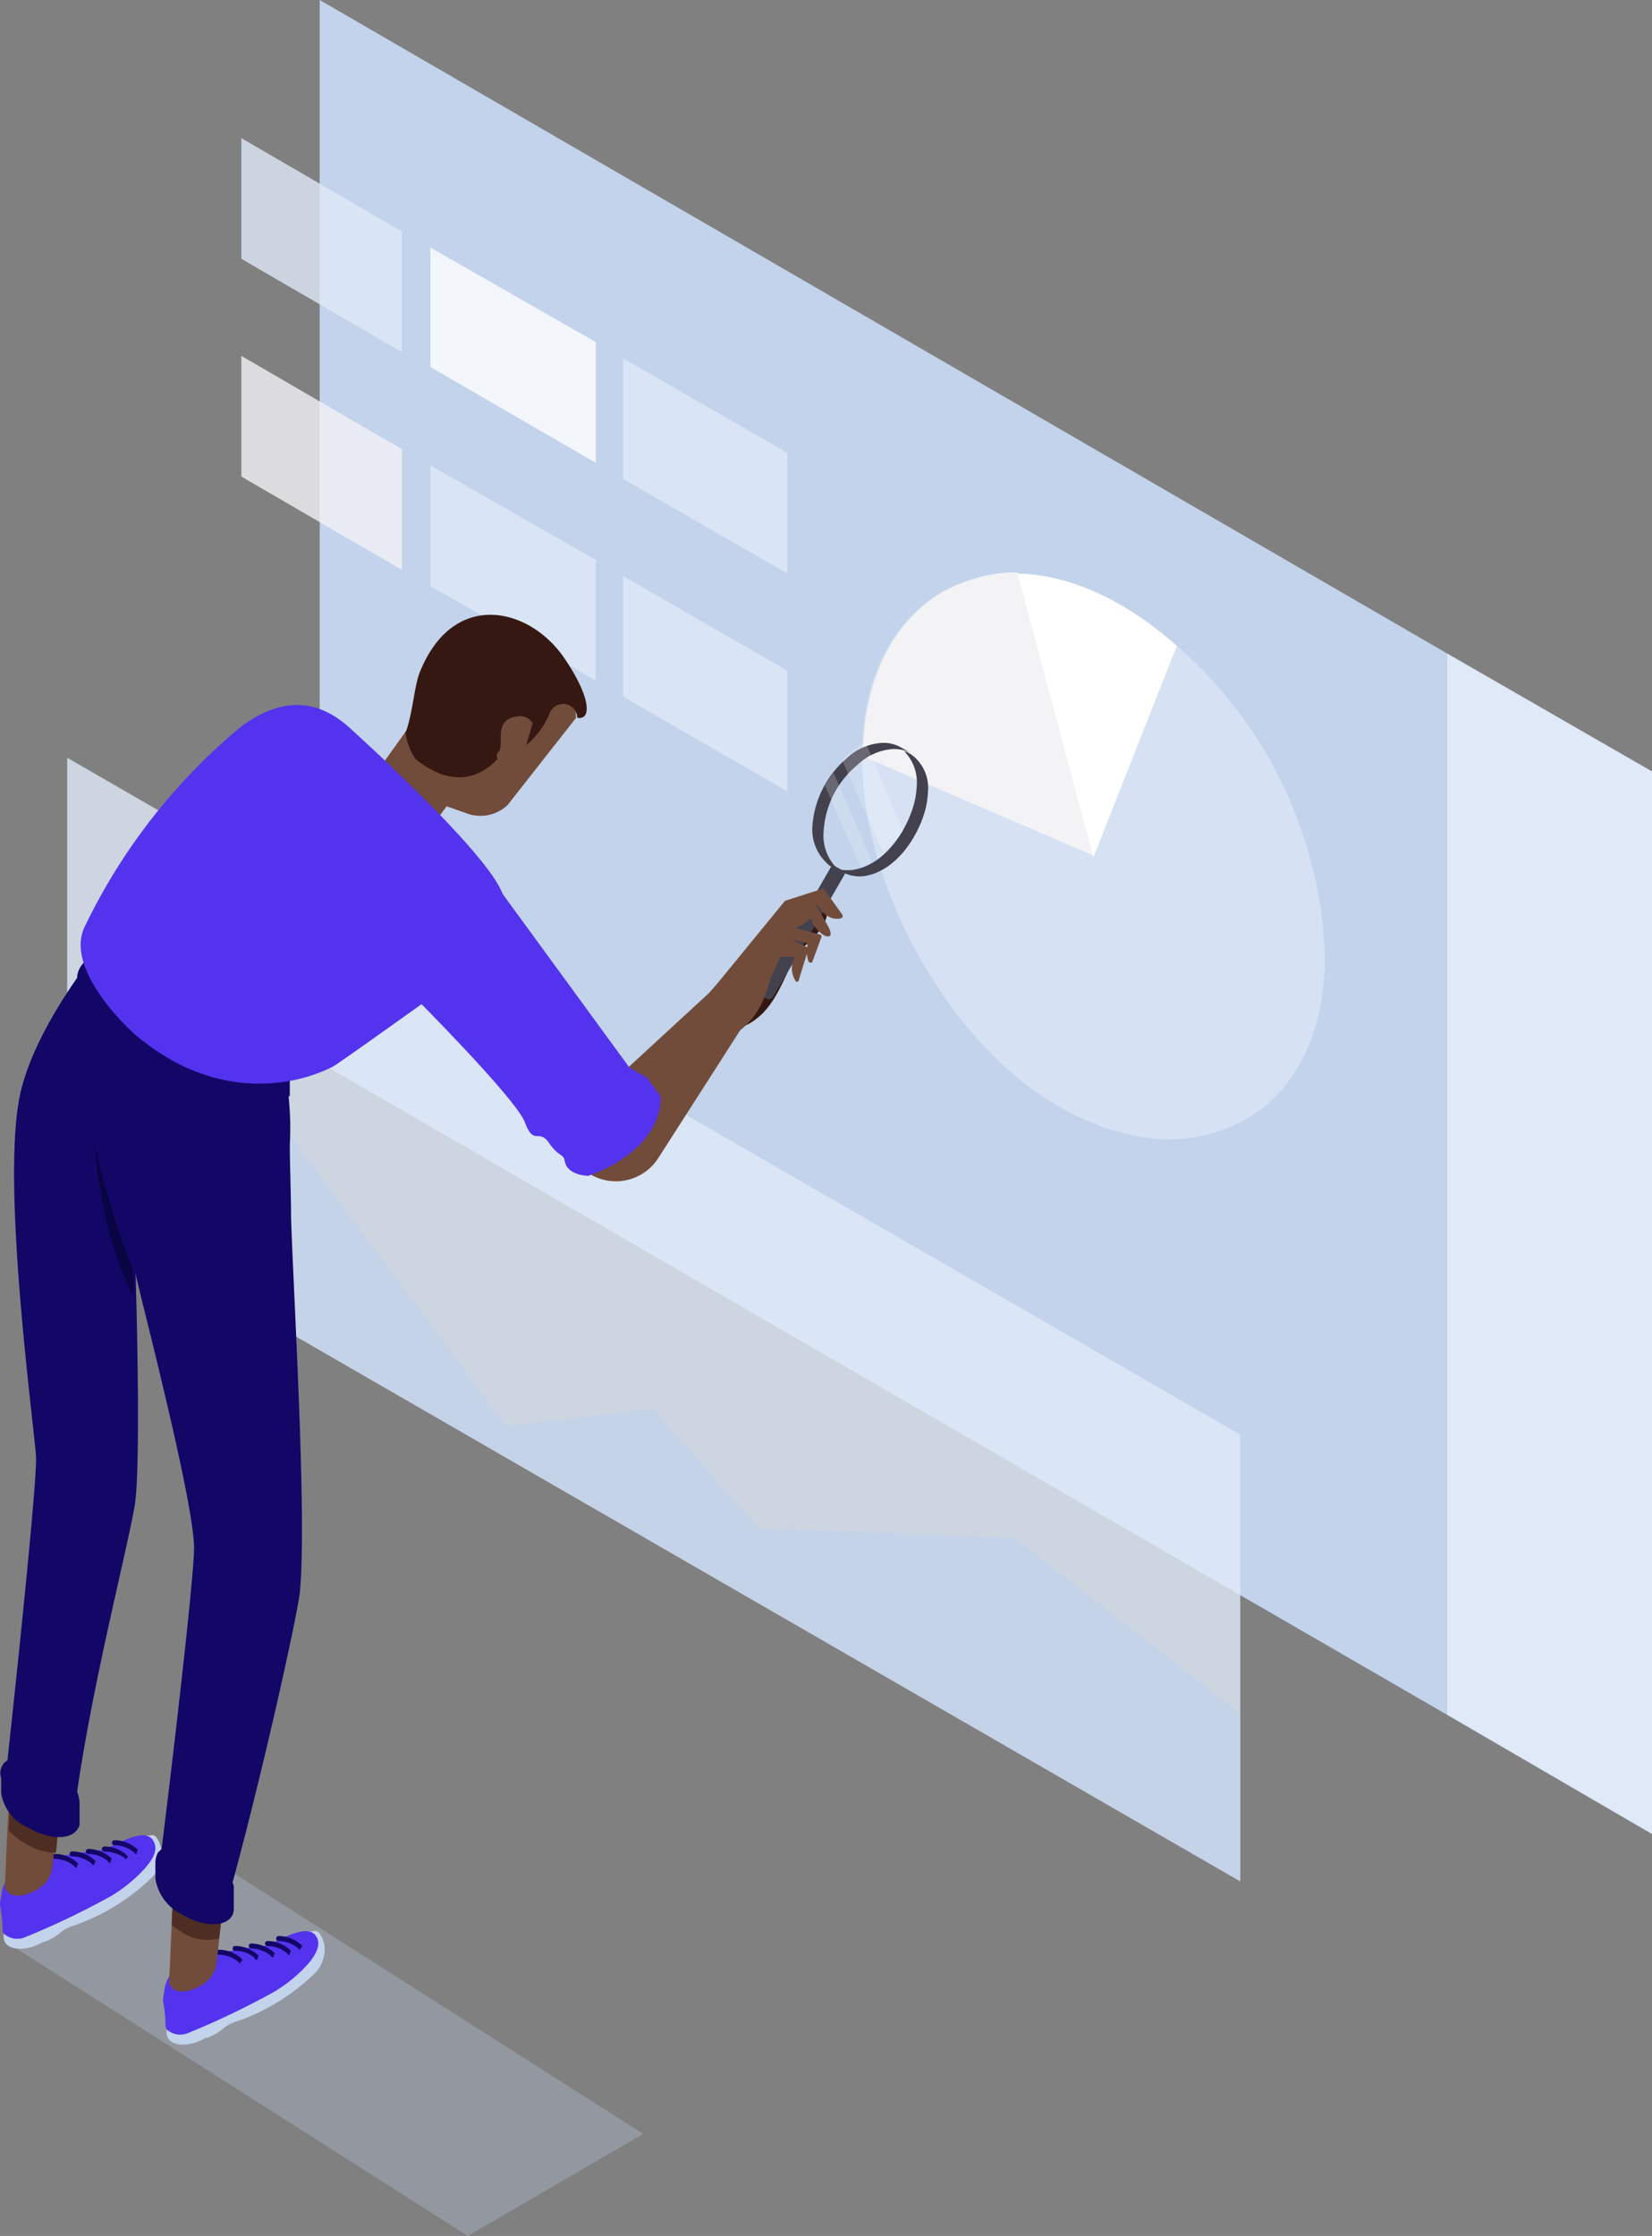
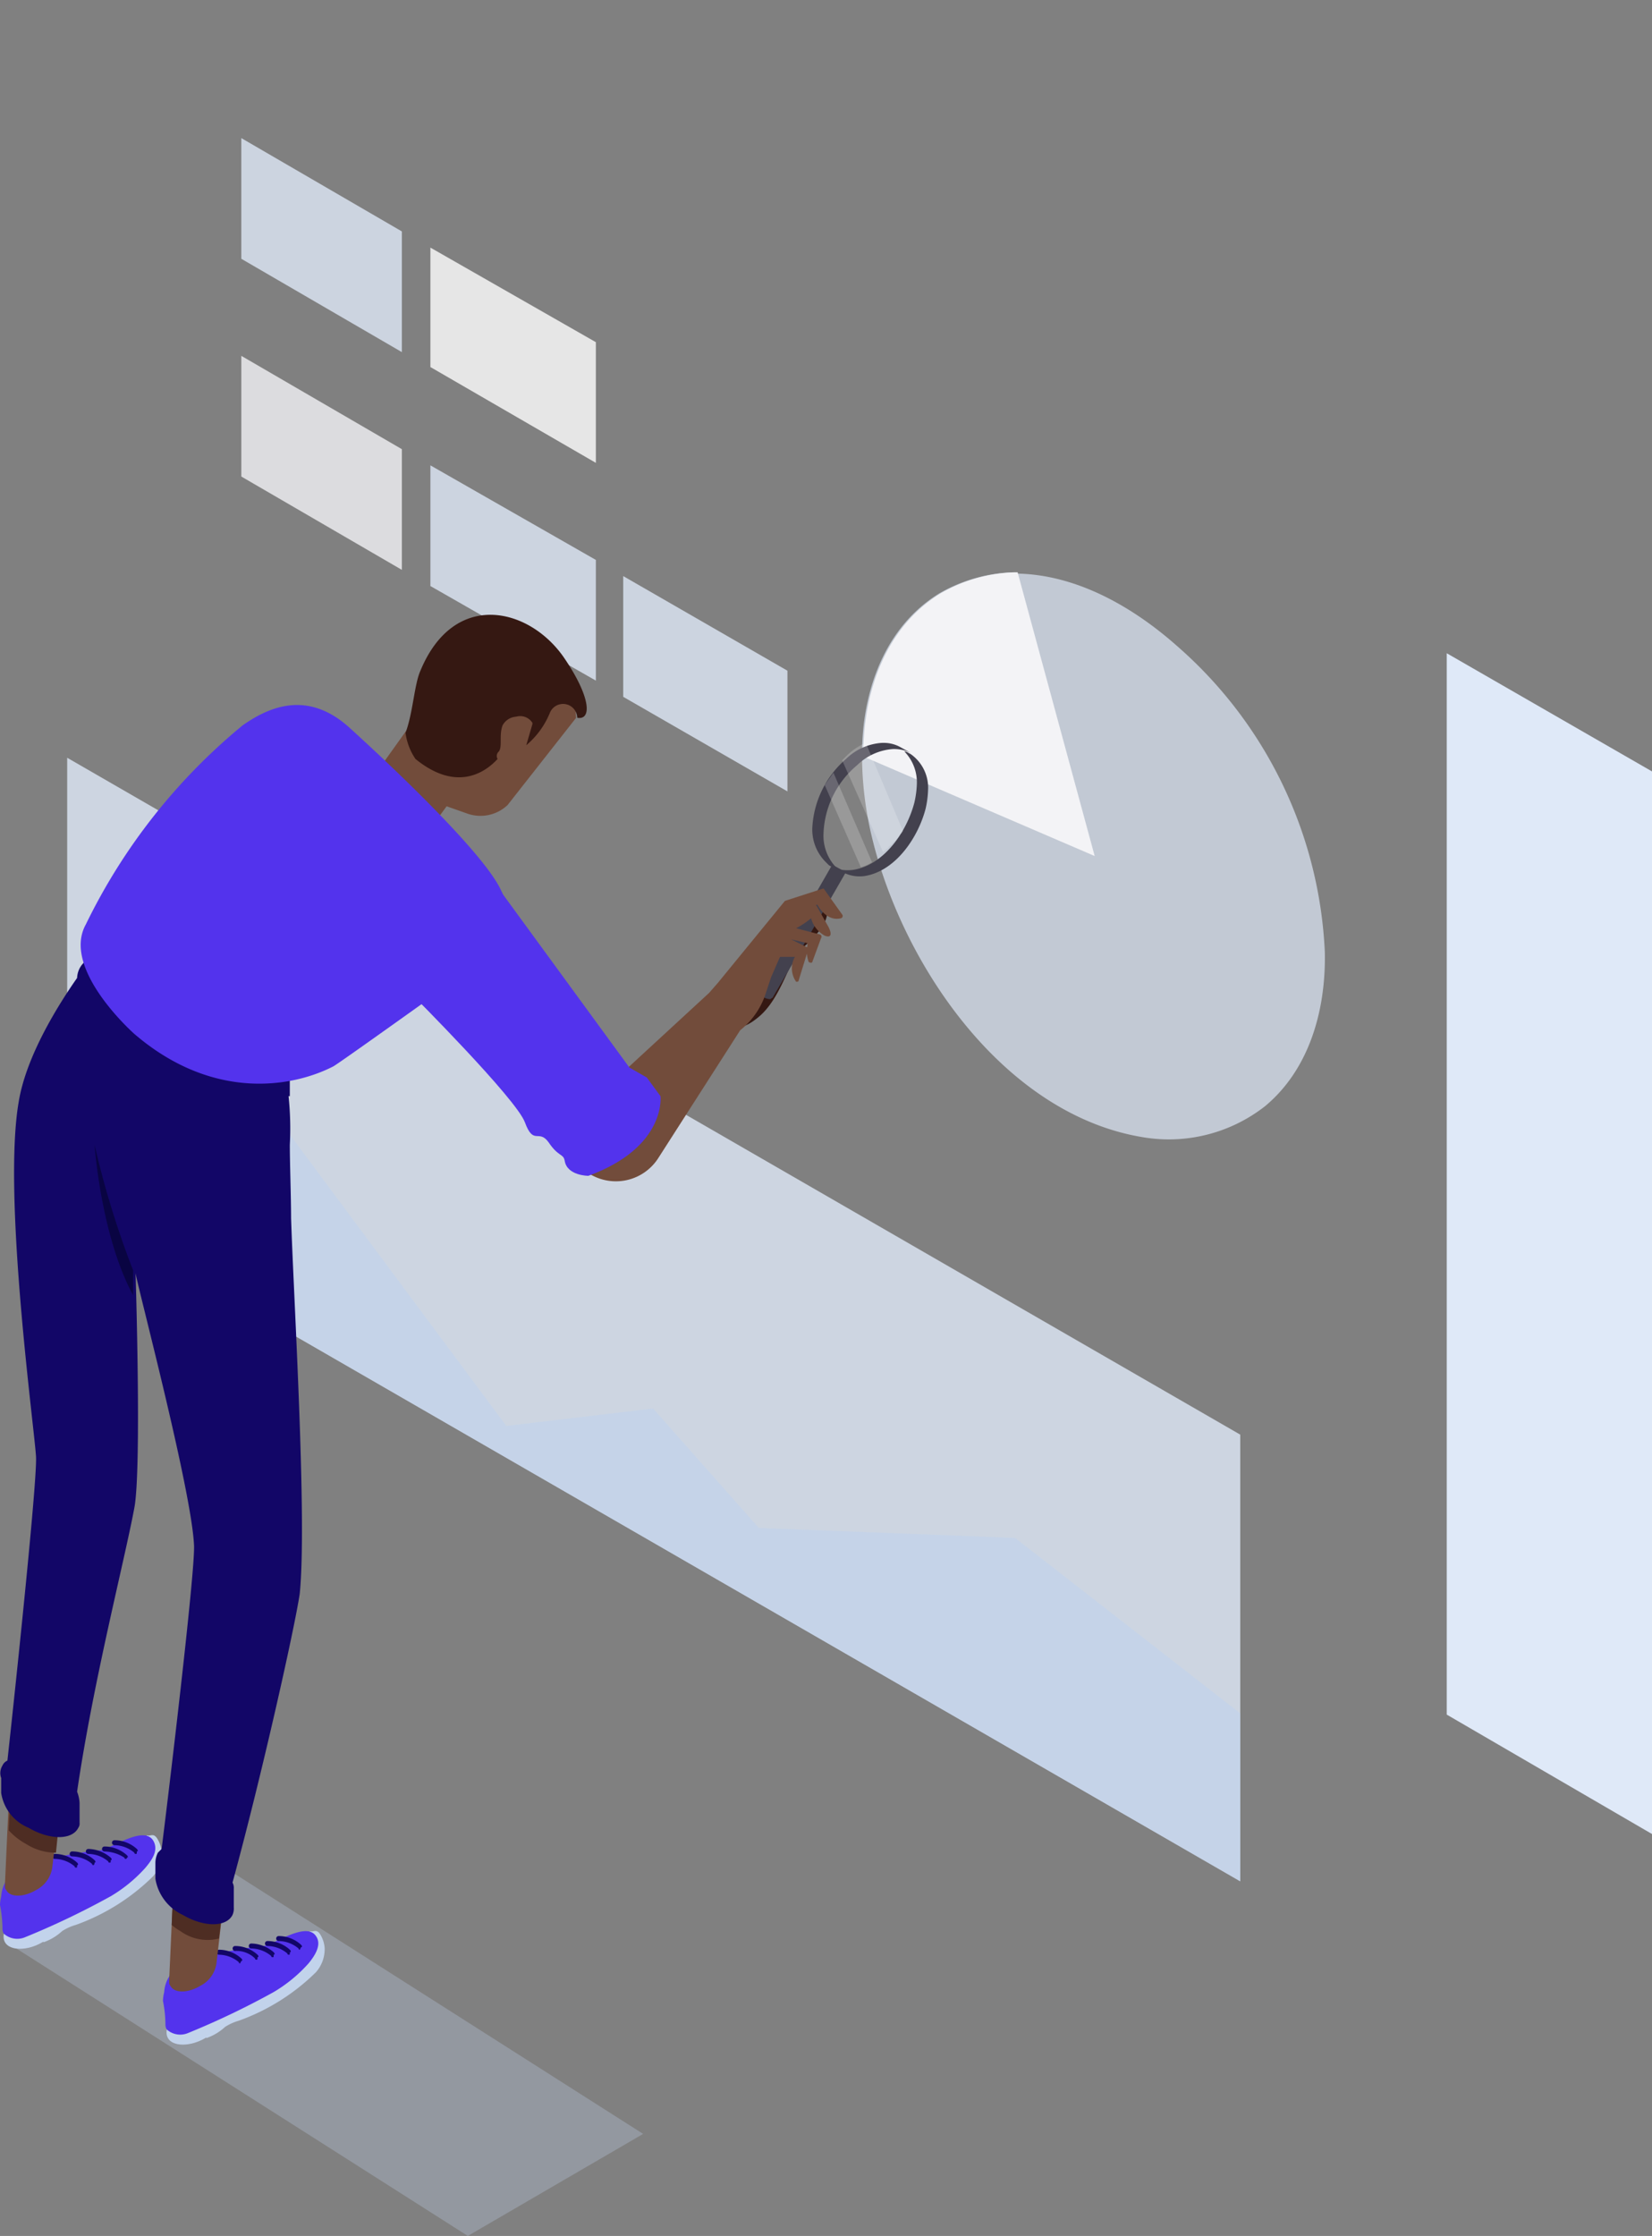
<svg xmlns="http://www.w3.org/2000/svg" width="107.021" height="144.817" viewBox="0 0 107.021 144.817">
  <rect x="0" y="0" width="107.021" height="144.817" fill="#808080" stroke="none" />
  <defs>
    <linearGradient id="linear-gradient" x1="7.151" y1="1.009" x2="6.599" y2=".245" gradientUnits="objectBoundingBox">
      <stop offset=".103" stop-color="#c2d3eb" stop-opacity="0" />
      <stop offset="1" stop-color="#c2d3eb" />
    </linearGradient>
    <style>
            .cls-1{fill:#c2d3eb}.cls-4{fill:#dfe9f8}.cls-3{opacity:.8}.cls-18,.cls-4,.cls-5,.cls-6{fill-rule:evenodd}.cls-5{fill:#fff}.cls-6{fill:#f3f3f6}.cls-11{fill:#5333ed}.cls-12{fill:#120667}.cls-13{fill:#724c3b}.cls-16{fill:#351812}.cls-18{fill:#43414e}
        </style>
  </defs>
  <g id="home-apm" transform="translate(-80.6 -42.2)">
    <g id="scr-2" transform="translate(101.311 42.2)">
-       <path id="Path_15" data-name="Path 15" class="cls-1" d="M179.313 84.509v68.741L106.3 111.022V42.2z" transform="translate(-106.3 -42.2)" />
      <path id="Path_16" data-name="Path 16" d="M210.2 102.356v68.822l-13.3-7.736V94.7z" transform="translate(-123.887 -52.391)" style="fill:#dfe9f8" />
    </g>
    <g id="rectanlges" transform="translate(96.234 51.145)">
      <g id="Group_682" data-name="Group 682" class="cls-3">
-         <path id="Path_17" data-name="Path 17" class="cls-4" d="m130.7 71 10.638 6.125v7.817L130.7 78.817z" transform="translate(-105.96 -56.736)" />
        <path id="Path_18" data-name="Path 18" class="cls-5" d="m115.2 62.1 10.718 6.125v7.817L115.2 69.836z" transform="translate(-102.951 -55.008)" />
        <path id="Path_19" data-name="Path 19" class="cls-4" d="m100 53.3 10.4 6.044v7.817L100 61.117z" transform="translate(-100 -53.3)" />
      </g>
      <g id="Group_683" data-name="Group 683" class="cls-3" transform="translate(0 14.103)">
        <path id="Path_20" data-name="Path 20" class="cls-4" d="m127.691 86.772 10.638 6.128v7.817l-10.638-6.125zM115.2 79.6l10.718 6.125v7.817L115.2 87.417z" transform="translate(-102.951 -72.508)" />
        <path id="Path_21" data-name="Path 21" class="cls-6" d="m100 70.8 10.4 6.044v7.817L100 78.617z" transform="translate(-100 -70.8)" />
      </g>
    </g>
    <g id="diagram" transform="translate(136.447 79.27)">
      <path id="Path_22" data-name="Path 22" d="M159.973 88.281c3.868.081 7.495 2.176 10.315 4.674a27.978 27.978 0 0 1 9.59 19.825c.081 3.707-.967 7.575-3.868 9.993a10.107 10.107 0 0 1-7.9 2.015c-8.945-1.451-15.553-11.041-17.568-19.422a22.736 22.736 0 0 1-.645-5.238v-.161c0-4.029 1.451-8.22 5-10.4a10.165 10.165 0 0 1 4.835-1.37c.161.081.161.081.242.081z" transform="translate(-149.9 -88.2)" style="opacity:.7;fill-rule:evenodd;fill:#dfe9f8" />
      <path id="Path_23" data-name="Path 23" class="cls-6" d="M164.989 106.574 150 100.127v-.161c0-4.029 1.451-8.22 5-10.4a10.165 10.165 0 0 1 4.835-1.37h.161" transform="translate(-149.919 -88.2)" />
-       <path id="Path_24" data-name="Path 24" class="cls-5" d="M162.4 88.3c3.868.081 7.495 2.176 10.315 4.674l-5.4 13.7z" transform="translate(-152.326 -88.219)" />
    </g>
    <g id="scr-1" transform="translate(84.952 91.278)">
      <path id="Path_25" data-name="Path 25" d="M161.994 146.94v28.931L86 132.031V103.1z" transform="translate(-86 -103.1)" style="opacity:.8;fill:#dfe9f8" />
      <path id="Path_26" data-name="Path 26" d="m114.448 150.064 9.509-1.128 6.85 7.736 16.6.645 14.586 11.363v10.879L86 135.719V122.1l13.055 7.253z" transform="translate(-86 -106.788)" style="opacity:.7;fill:#c2d3eb" />
    </g>
    <g id="legs" transform="translate(80.6 103.658)">
      <path id="Path_27" data-name="Path 27" d="M122.458 209.177 92.963 190.4 81.6 197.008l29.5 18.777z" transform="translate(-80.794 -132.427)" style="opacity:.3;fill:url(#linear-gradient)" />
      <path id="Path_28" data-name="Path 28" class="cls-1" d="M103.811 197.4c.242.081.4-.161.645.161a1.9 1.9 0 0 1 .322.967 2.261 2.261 0 0 1-.564 1.531 13.678 13.678 0 0 1-5 3.143 3.329 3.329 0 0 0-.886.4 3.433 3.433 0 0 1-1.209.725l-.322-.886 5.8-3.707 1.289-1.37z" transform="translate(-83.745 -133.783)" />
      <path id="Path_29" data-name="Path 29" class="cls-1" d="M94.078 205.393c.322.564 1.451.564 2.418 0s1.531-1.531 1.209-2.1-1.451-.564-2.418 0-1.531 1.531-1.209 2.1" transform="translate(-83.199 -134.848)" />
      <path id="Path_30" data-name="Path 30" class="cls-11" d="M103.612 197.723c-.645-.967-2.74.564-3.385.645a21.981 21.981 0 0 0-4.916 1.048 2.159 2.159 0 0 0-1.531 1.934 2.859 2.859 0 0 0-.081.564 8.116 8.116 0 0 1 .161 1.531.609.609 0 0 0 .081.322 1.3 1.3 0 0 0 1.37.242 51.88 51.88 0 0 0 5.561-2.659 9.517 9.517 0 0 0 2.256-1.854c.4-.484.886-1.209.484-1.773" transform="translate(-83.143 -133.786)" />
      <path id="Path_31" data-name="Path 31" class="cls-12" d="M103.4 198.686a.079.079 0 0 1-.081-.081 2.044 2.044 0 0 0-1.289-.484.161.161 0 1 1 0-.322 2.154 2.154 0 0 1 1.451.564c.081.081.081.161 0 .161l-.081.161zm-.725.322a.079.079 0 0 1-.081-.081 2.044 2.044 0 0 0-1.289-.484.161.161 0 0 1 0-.322 2.154 2.154 0 0 1 1.451.564c.081.081.081.161 0 .161-.001.163-.001.163-.082.163zm-1.048.161a.079.079 0 0 1-.081-.081 2.043 2.043 0 0 0-1.289-.484.161.161 0 1 1 0-.322 2.279 2.279 0 0 1 1.451.564c.081.081.081.161 0 .161-.001.163-.001.163-.082.163zm-1.048.161a.079.079 0 0 1-.081-.081 1.7 1.7 0 0 0-1.289-.484.161.161 0 0 1 0-.322 2.154 2.154 0 0 1 1.451.564c.081.081.081.161 0 .161-.001.163-.001.163-.081.163zm-1.048.242a.079.079 0 0 1-.081-.081 2.044 2.044 0 0 0-1.289-.484.161.161 0 0 1 0-.322 2.154 2.154 0 0 1 1.451.564c.081.081.081.161 0 .161l-.081.161z" transform="translate(-83.978 -133.863)" />
      <path id="Path_32" data-name="Path 32" class="cls-1" d="M90.711 189.7c.242.081.4-.161.645.161a1.9 1.9 0 0 1 .322.967 2.261 2.261 0 0 1-.564 1.531 13.678 13.678 0 0 1-5 3.143 3.329 3.329 0 0 0-.886.4 3.434 3.434 0 0 1-1.209.725l-.322-.886 5.8-3.707 1.289-1.37-.081-.967z" transform="translate(-81.202 -132.288)" />
      <path id="Path_33" data-name="Path 33" class="cls-1" d="M80.978 197.693c.322.564 1.451.564 2.418 0s1.531-1.531 1.209-2.1-1.451-.564-2.418 0-1.531 1.531-1.209 2.1" transform="translate(-80.656 -133.354)" />
      <path id="Path_34" data-name="Path 34" class="cls-11" d="M90.512 190.023c-.645-.967-2.74.564-3.385.645a21.979 21.979 0 0 0-4.916 1.048 2.159 2.159 0 0 0-1.531 1.934 2.86 2.86 0 0 0-.081.564 8.118 8.118 0 0 1 .161 1.531.609.609 0 0 0 .081.322 1.3 1.3 0 0 0 1.37.242 51.88 51.88 0 0 0 5.561-2.659 9.515 9.515 0 0 0 2.256-1.854c.4-.483.886-1.128.484-1.773" transform="translate(-80.6 -132.292)" />
      <path id="Path_35" data-name="Path 35" class="cls-12" d="M90.2 190.986a.079.079 0 0 1-.081-.081 2.043 2.043 0 0 0-1.289-.484.161.161 0 1 1 0-.322 2.154 2.154 0 0 1 1.451.564c.081.081.081.161 0 .161 0 .161 0 .161-.081.161zm-.645.322a.079.079 0 0 1-.081-.081 2.489 2.489 0 0 0-1.289-.4.161.161 0 0 1 0-.322 2.154 2.154 0 0 1 1.451.564c.081.081.081.161 0 .161a.079.079 0 0 1-.081.079zm-1.048.242a.079.079 0 0 1-.081-.081 2.044 2.044 0 0 0-1.289-.484.161.161 0 1 1 0-.322 2.279 2.279 0 0 1 1.451.564c.081.081.081.161 0 .161 0 .163 0 .163-.081.163zm-1.048.161a.079.079 0 0 1-.081-.081 2.043 2.043 0 0 0-1.289-.484.161.161 0 1 1 0-.322 2.154 2.154 0 0 1 1.451.564c.081.081.081.161 0 .161 0 .163-.081.163-.081.163zm-1.128.161a.079.079 0 0 1-.081-.081 2.044 2.044 0 0 0-1.289-.484.161.161 0 1 1 0-.322 2.154 2.154 0 0 1 1.451.564c.081.081.081.161 0 .161 0 .163 0 .163-.081.163z" transform="translate(-81.415 -132.369)" />
      <path id="Path_36" data-name="Path 36" class="cls-13" d="m84.707 185.284-3.385-.484-.322 7.092v.161a.3.3 0 0 0 .081.242c.242.484 1.128.484 1.934 0a1.951 1.951 0 0 0 1.048-1.451zm10.638 6.205-3.385-.483-.322 7.092v.161a.3.3 0 0 0 .081.242c.242.484 1.128.484 1.934 0a1.951 1.951 0 0 0 1.048-1.451z" transform="translate(-80.678 -131.34)" />
      <path id="Path_37" data-name="Path 37" d="M84.765 185.867c-.242-.161-.484-.4-.725-.564a.3.3 0 0 0-.242-.081l-2.337-.322-.161 3.546a4.235 4.235 0 0 0 1.128.886 3.564 3.564 0 0 0 1.934.564zm10.557 6.205a2.452 2.452 0 0 0-.645-.645l-2.659-.4-.161 3.546a3.413 3.413 0 0 0 .564.4 3 3 0 0 0 2.5.483z" transform="translate(-80.736 -131.359)" style="fill:#4e2d23" />
      <path id="Path_38" data-name="Path 38" class="cls-12" d="M99.464 135.9c0-1.37-.081-3.465-.081-4.755A19.941 19.941 0 0 0 99.3 128h.081v-4.513l-1.128-.806-5.077-3.868s-7.414-1.451-7.575 1.531c-1.128 1.612-3.3 5-3.788 8.059-1.048 6.125 1.048 21.275 1.128 22.968.081 1.773-1.612 17.488-1.854 19.663a.629.629 0 0 0-.322.322.924.924 0 0 0-.081.806v.967a2.913 2.913 0 0 0 1.773 2.256c1.37.806 2.821.806 3.224 0a.484.484 0 0 0 .081-.322v-1.289a2.353 2.353 0 0 0-.161-.725c1.048-7.172 3.062-14.909 3.707-18.374.484-2.5.081-15.231.081-15.231 0 .4 3.626 14.022 3.788 17.649.081 1.692-1.692 16.44-2.1 19.663l-.242.242a1.518 1.518 0 0 0-.161.645v1.048a3.138 3.138 0 0 0 1.773 2.337c1.37.806 2.821.806 3.224 0a1.022 1.022 0 0 0 .081-.484v-1.209a.726.726 0 0 0-.081-.4c1.934-7.092 4.029-16.521 4.352-18.7.489-4.752-.398-19.258-.559-24.335z" transform="translate(-80.607 -118.462)" />
      <path id="Path_39" data-name="Path 39" d="M90.7 142.339a58.372 58.372 0 0 1-2.5-8.139s.4 5.883 2.5 9.751z" transform="translate(-82.075 -121.517)" style="fill:#090442" />
    </g>
    <g id="arm" transform="translate(116.3 90.311)">
      <path id="Path_40" data-name="Path 40" class="cls-16" d="M141.956 117.554a6.413 6.413 0 0 0 1.773-1.128c1.128-1.209 1.854-1.37 1.773-.886-.081.806-.806 1.531-1.692 2.337-.806.725-1.289 3.224-2.821 4.432-2.176 1.773-2.5-.806-1.773-1.612.886-.967 2.74-3.143 2.74-3.143z" transform="translate(-127.611 -104.498)" />
-       <path id="Path_41" data-name="Path 41" d="M152.752 102.7zm-4.352 7.736z" transform="translate(-129.462 -102.055)" style="fill-rule:evenodd;fill:#c2d3eb" />
+       <path id="Path_41" data-name="Path 41" d="M152.752 102.7zm-4.352 7.736" transform="translate(-129.462 -102.055)" style="fill-rule:evenodd;fill:#c2d3eb" />
      <path id="Path_42" data-name="Path 42" class="cls-18" d="m146.365 111.7-4.674 8.139c-.081.081 0 .161 0 .242l.081.081a.871.871 0 0 0 .564.242c.081 0 .081-.081.161-.081l3.546-6.044 1.209-2.1-.886-.484z" transform="translate(-128.153 -103.802)" />
      <path id="Path_43" data-name="Path 43" class="cls-18" d="M152.635 102.761c-.161-.081-.242-.161-.4-.161a2.854 2.854 0 0 1 .806 2.1 6.221 6.221 0 0 1-.161 1.209c-.484 1.854-1.934 4.029-3.949 4.352a2.683 2.683 0 0 1-1.128-.081h.081a2.307 2.307 0 0 0 1.773.484c2.015-.322 3.465-2.5 3.949-4.352a6.22 6.22 0 0 0 .161-1.209 2.661 2.661 0 0 0-1.132-2.342z" transform="translate(-129.345 -102.036)" />
      <path id="Path_44" data-name="Path 44" class="cls-18" d="M147.512 110.039a2.975 2.975 0 0 1-.886-2.256 6.043 6.043 0 0 1 2.176-4.432 3.678 3.678 0 0 1 2.337-1.048h.081a2.482 2.482 0 0 1 1.048.242l-.725-.4a2.231 2.231 0 0 0-1.048-.242h-.081a3.678 3.678 0 0 0-2.337 1.048 6.343 6.343 0 0 0-2.176 4.432 2.975 2.975 0 0 0 .886 2.256l.161.161c.081.081.161.081.242.161l.484.242c-.001-.083-.082-.083-.162-.164z" transform="translate(-128.977 -101.9)" />
      <path id="Path_45" data-name="Path 45" d="m151.977 107.622-.081.081a.079.079 0 0 1-.081.081c-.081.081-.081.161-.161.242l-.081.081c-.081.081-.081.161-.161.161l-.081.081c-.081.081-.081.161-.161.161l-.081.081c-.081.081-.081.161-.161.161l-.081.081c-.081.081-.161.081-.161.161l-2.659-5.964.161-.161.161-.161a3.968 3.968 0 0 1 1.209-.806l2.418 5.722zm-4.513-3.788 2.5 5.8a2.862 2.862 0 0 1-.725.322l-2.339-5.316c.161-.24.4-.564.564-.806z" transform="translate(-129.171 -101.9)" style="opacity:.2;fill:#fff;fill-rule:evenodd" />
      <path id="Path_46" data-name="Path 46" class="cls-13" d="m139.164 119.322-.322.967a5.046 5.046 0 0 1-1.692 2.5l-5.319 8.3a3.26 3.26 0 0 1-5 .564L124.9 129.8l10.235-9.429.564-.645 4.352-5.319 2.5-.806 1.209 1.692a.154.154 0 0 1-.081.242c-.967.242-1.531-.886-1.531-.886l-1.531.645 1.289-.645c.081 0 .161 0 .242.161l.725 1.289c.242.484.161.725-.242.564a1.818 1.818 0 0 1-.886-1.128 5.64 5.64 0 0 1-.967.645l1.531.4a.154.154 0 0 1 .081.242l-.564 1.531c0 .081-.161.081-.242 0a2.034 2.034 0 0 1-.081-1.048v-.161l-1.048-.242 1.128.564-.645 2.1c0 .081-.081.081-.161.081a1.5 1.5 0 0 1-.081-1.612h-.967l-.564 1.289z" transform="translate(-124.9 -104.171)" />
    </g>
    <g id="head" transform="translate(104.494 82.02)">
      <path id="Path_47" data-name="Path 47" class="cls-13" d="M119.88 96.406c-.081 0-1.692 2.1-3.3 4.11l-3.143-1.692-2.821 3.949a3.028 3.028 0 0 0 0 2.9c.645 1.37 1.773 2.256 2.579 1.854a.629.629 0 0 0 .322-.322l1.773-2.418 1.37.484a2.555 2.555 0 0 0 2.579-.564l4.432-5.641s0-5.48-3.788-2.659z" transform="translate(-110.25 -92.386)" />
      <path id="Path_48" data-name="Path 48" class="cls-16" d="M123.433 94.342c-2.256-3.224-7.092-4.352-9.268.886-.4.886-.484 2.74-.967 4.029a3.909 3.909 0 0 0 .645 1.692c2.579 2.1 4.432.967 5.319 0a.38.38 0 0 1 .081-.484c.242-.322 0-1.048.242-1.692a1.081 1.081 0 0 1 .886-.564.938.938 0 0 1 1.048.4v.081l-.4 1.37a5.413 5.413 0 0 0 1.531-2.1.92.92 0 0 1 1.773.322c.963.17.883-1.361-.89-3.94z" transform="translate(-110.821 -91.612)" />
    </g>
    <g id="u-body" transform="translate(85.827 87.861)">
      <path id="Path_49" data-name="Path 49" class="cls-11" d="M109.5 104.292v-.081zm-11.927-4.11c1.612-1.128 4.11-2.337 6.85.081 0 0 8.623 7.736 9.912 10.638a3.5 3.5 0 0 1-.886 4.271s-9.429 6.769-9.993 7.092c-2.659 1.37-7.817 2.256-12.894-2.1 0 0-4.755-4.191-3.143-7.092a38.428 38.428 0 0 1 10.155-12.89z" transform="translate(-87.086 -98.86)" />
      <path id="Path_50" data-name="Path 50" class="cls-11" d="m119.5 113.9 8.3 11.363 1.128.645.886 1.209s.4 3.3-4.674 5.158c0 0-1.37 0-1.531-.967-.081-.484-.4-.242-1.048-1.209-.645-.886-.967.242-1.531-1.289s-7.334-8.3-7.334-8.3l5.8-6.608z" transform="translate(-92.252 -101.78)" />
    </g>
  </g>
</svg>